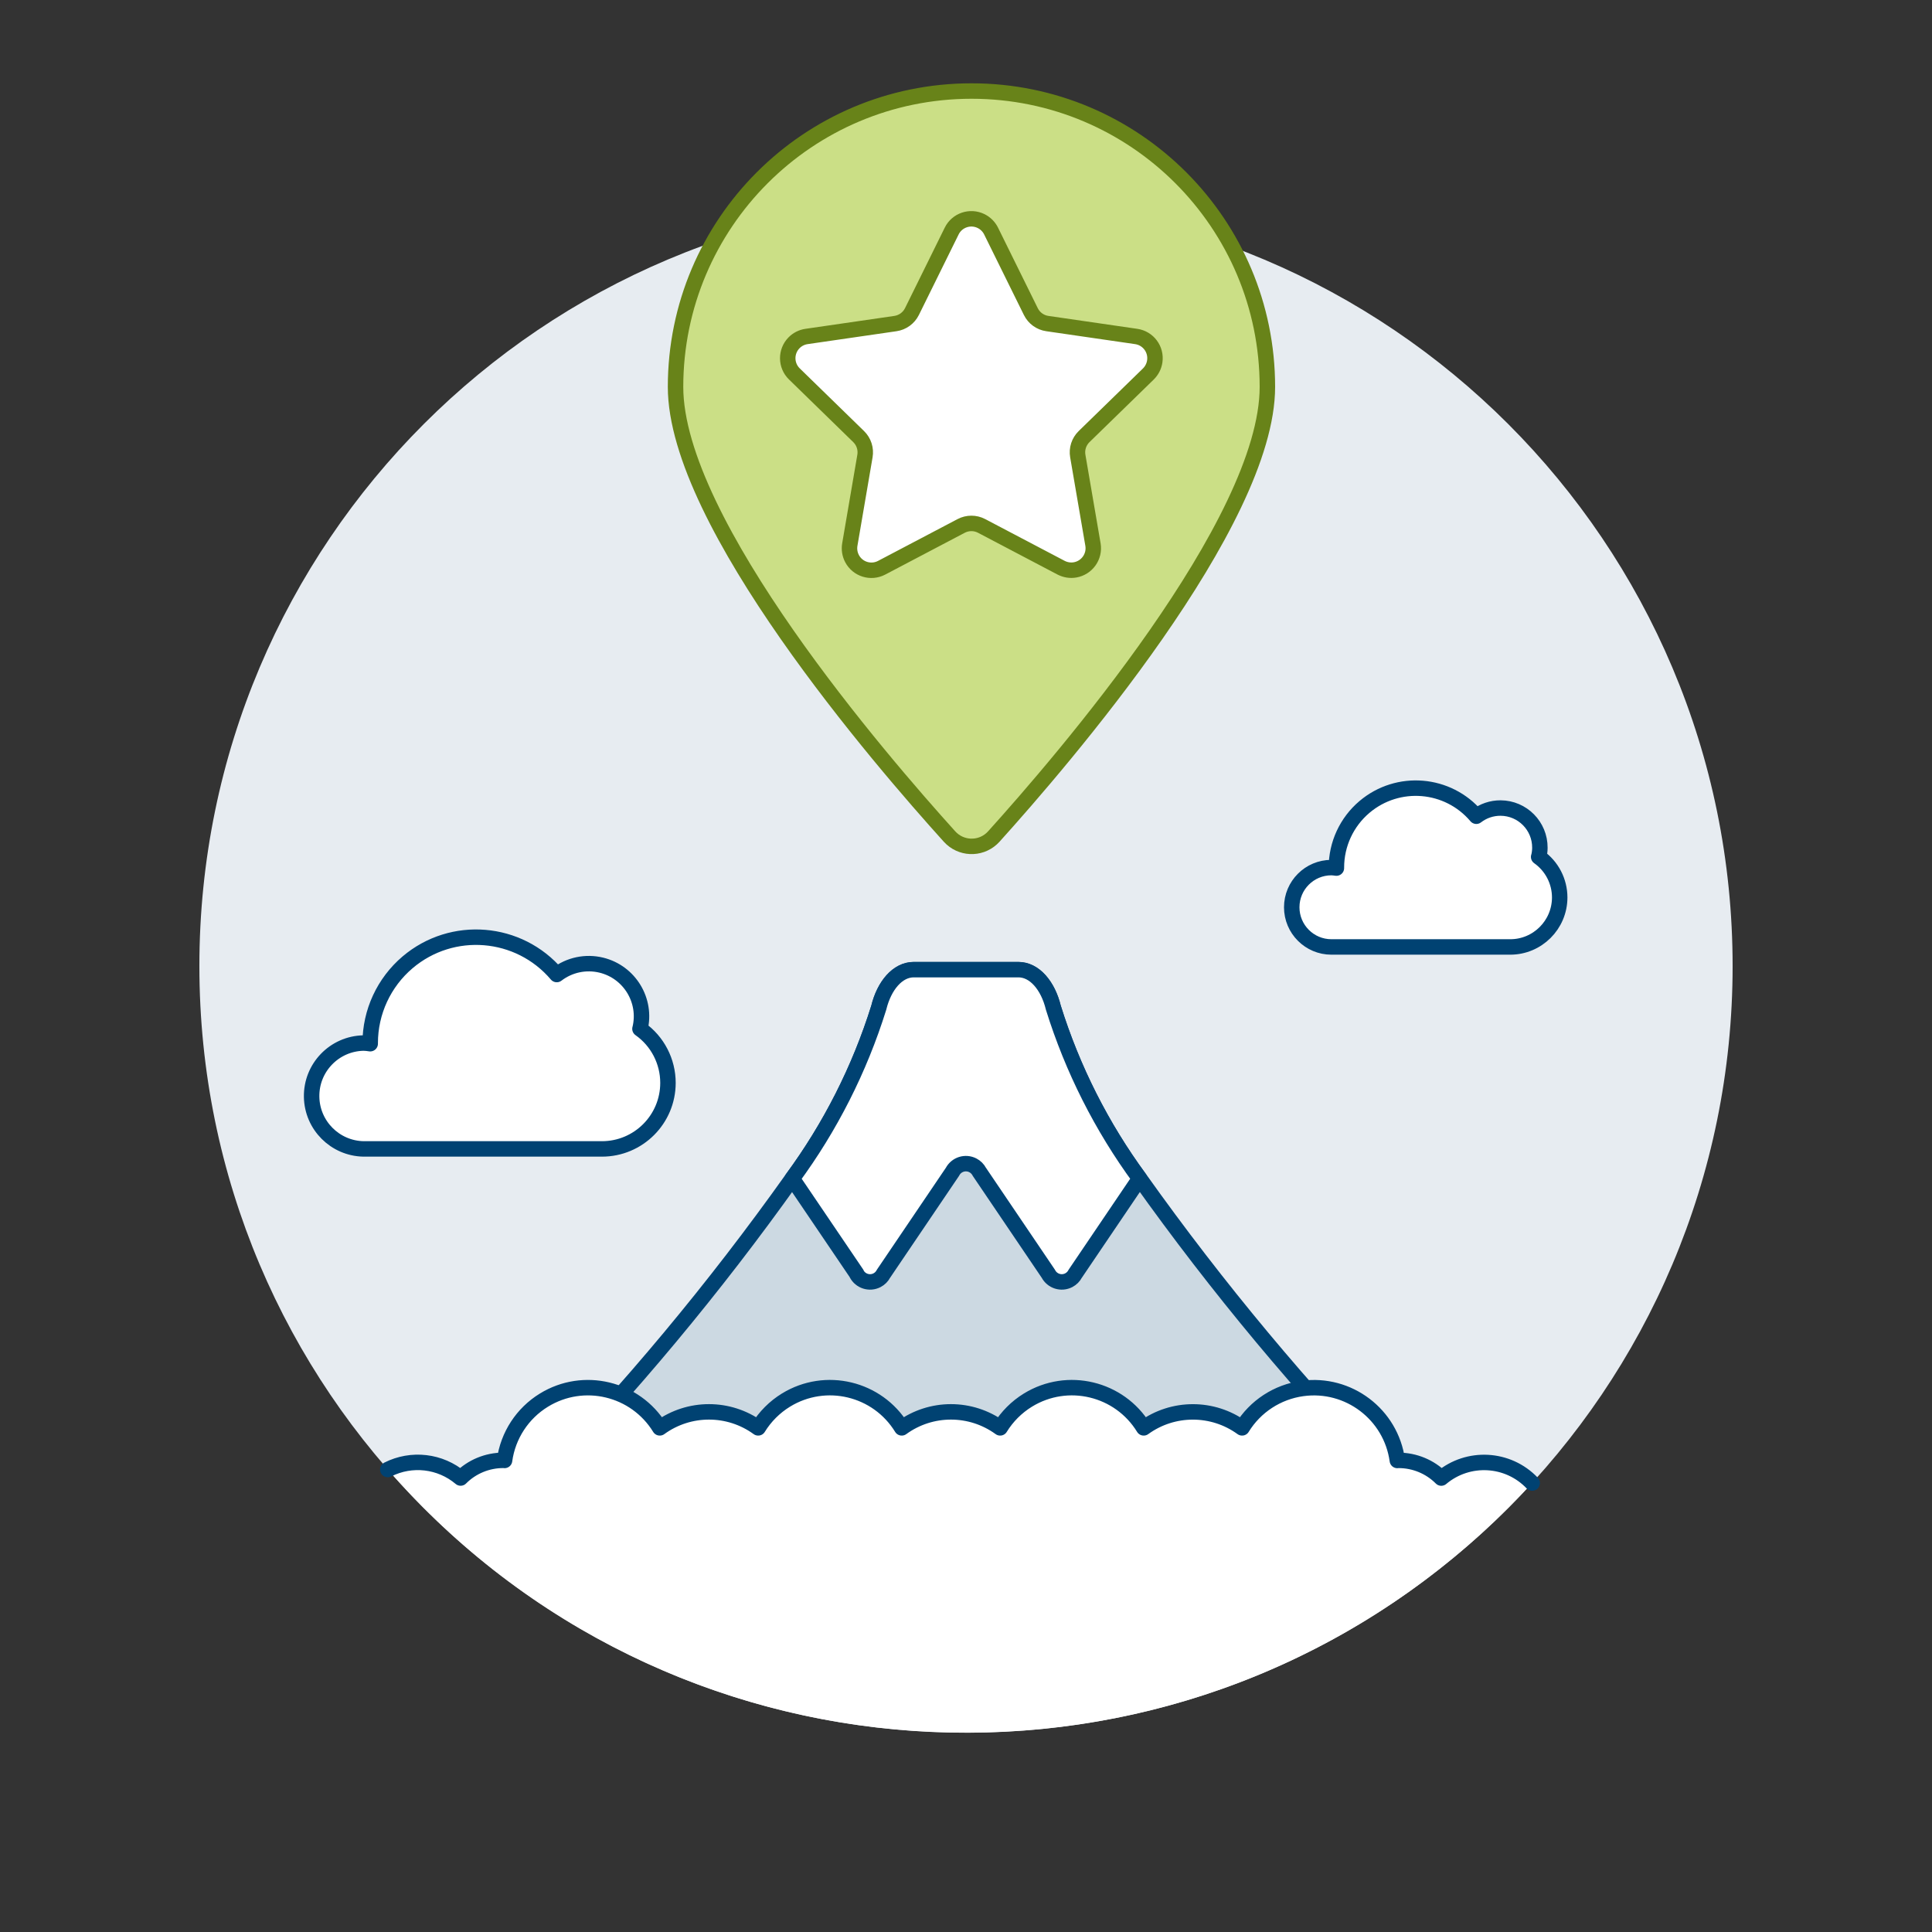
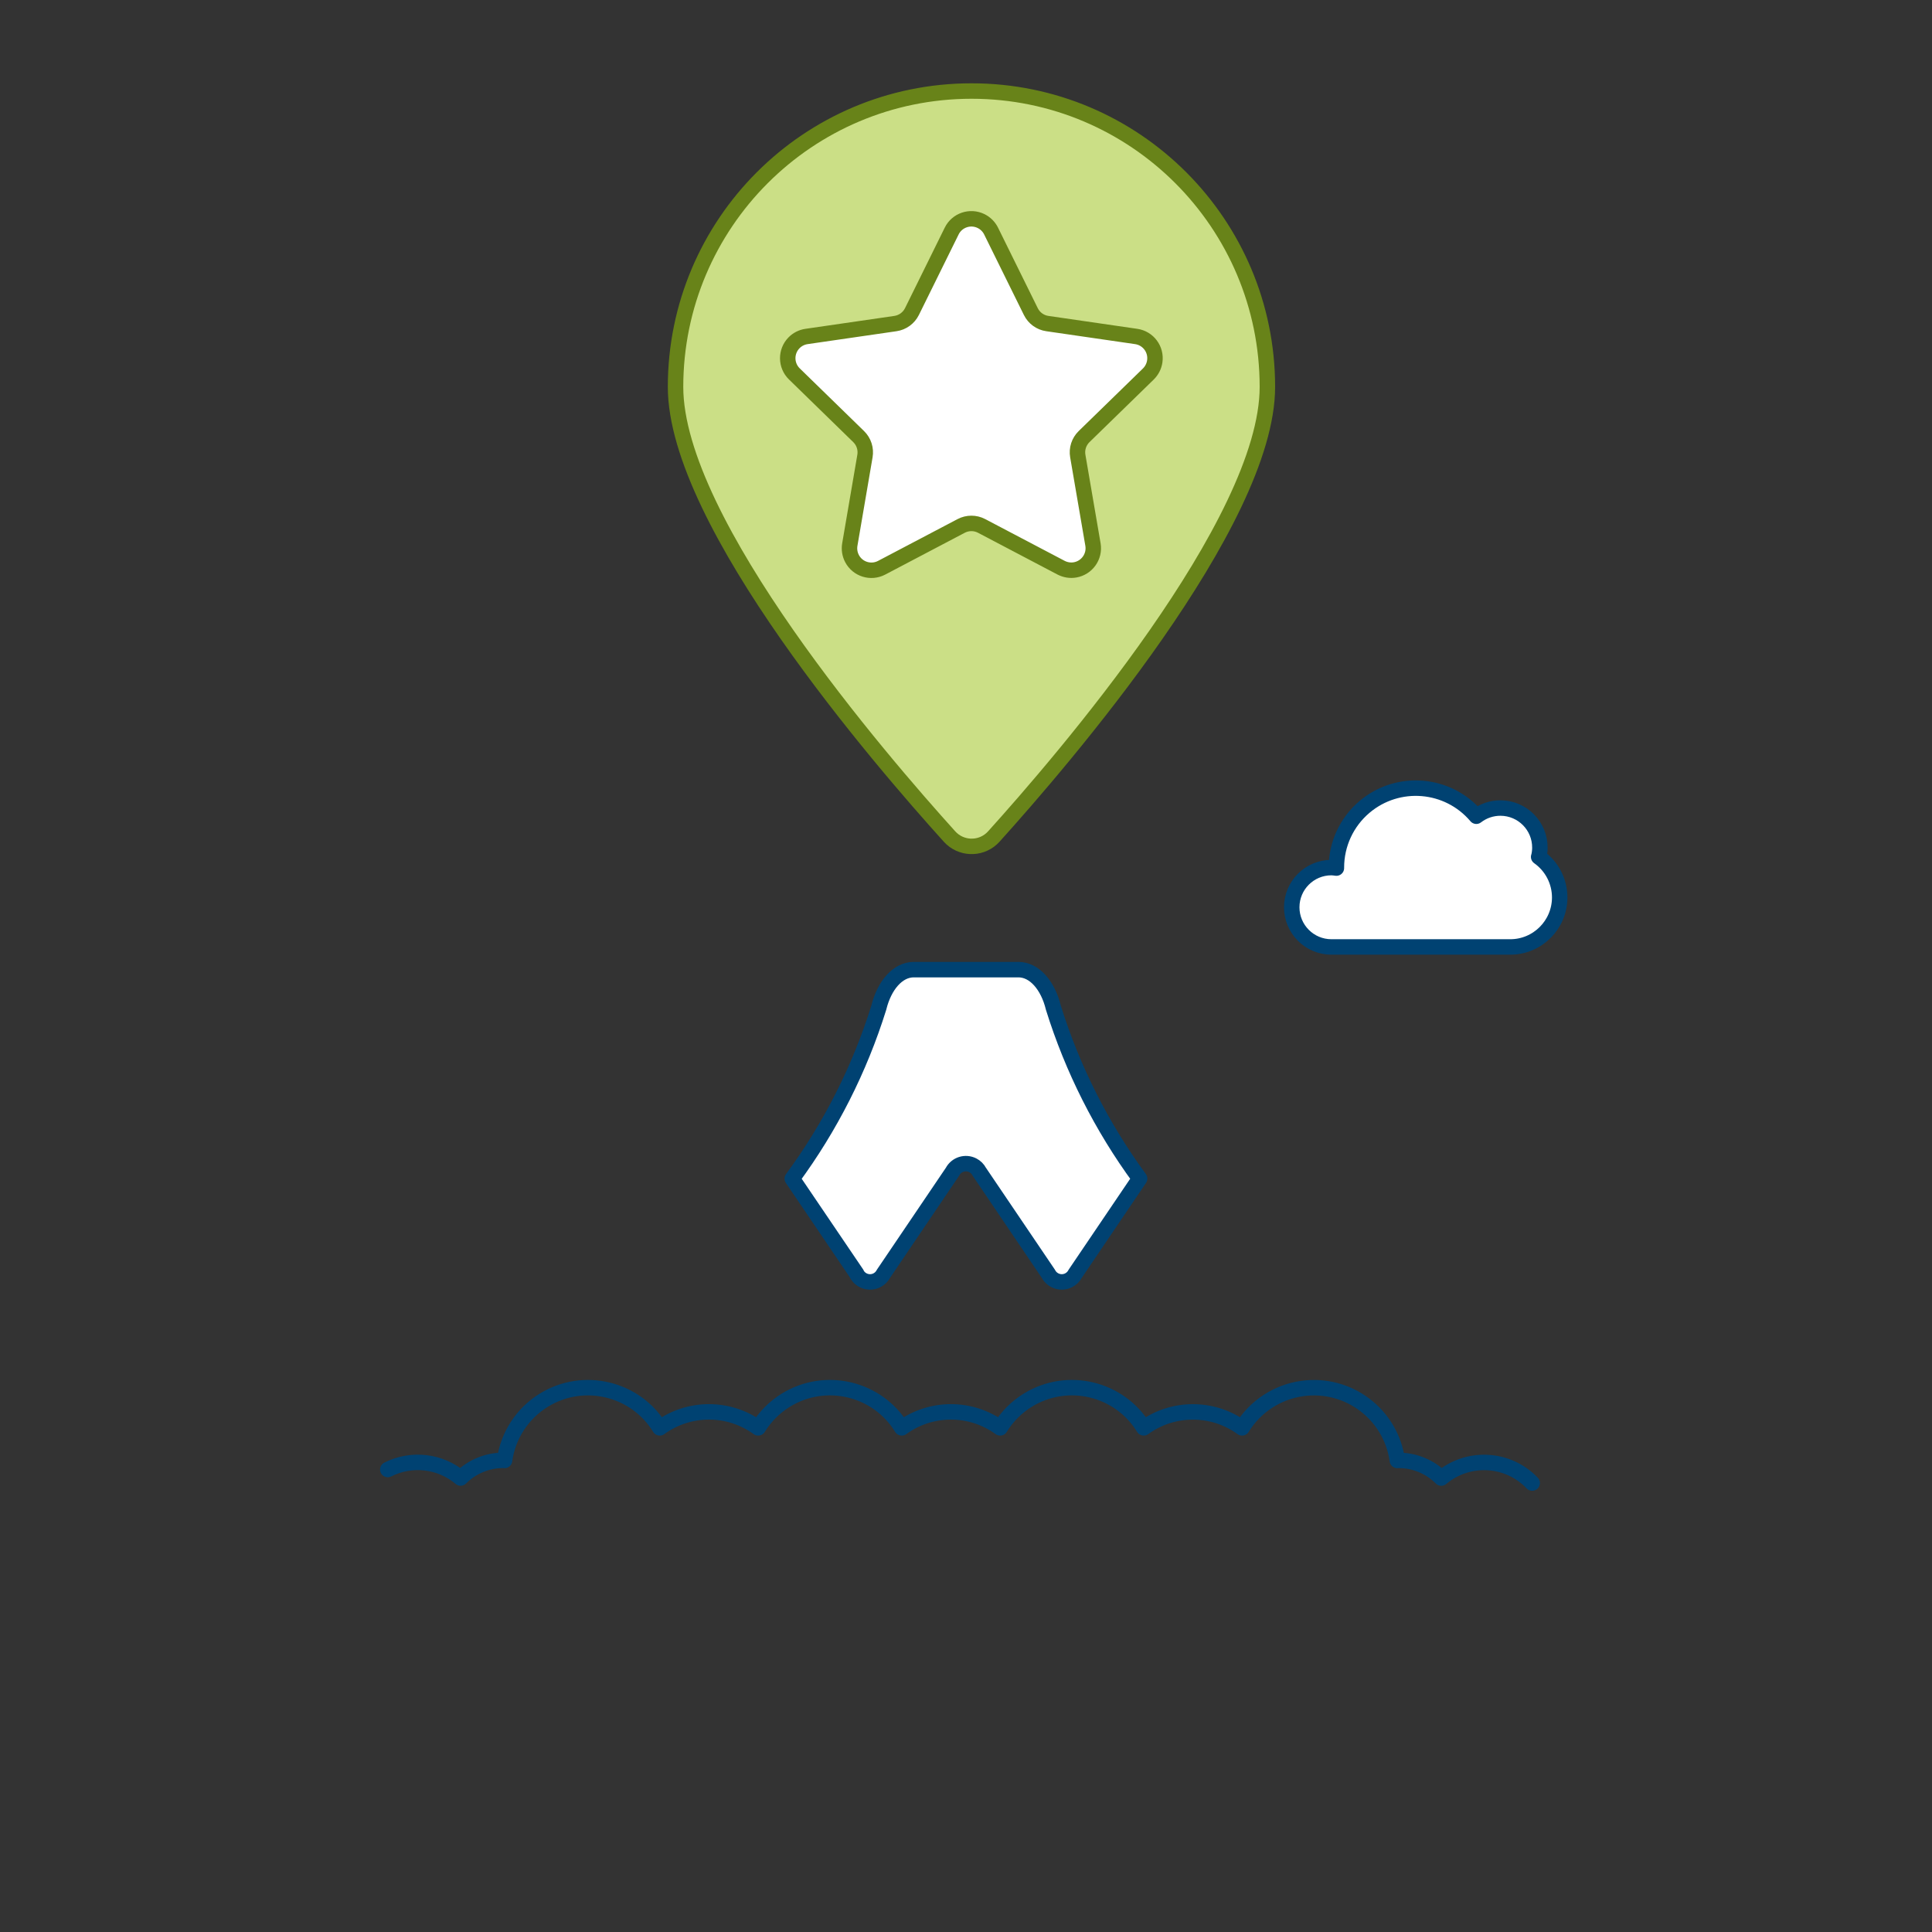
<svg xmlns="http://www.w3.org/2000/svg" id="Best-Spot--Streamline-Ux.svg" viewBox="0 0 500 500">
  <rect x="0" y="0" width="500" height="500" fill="#333333" stroke="none" />
-   <path d="M51.6,250.02c0,109.56,88.83,198.38,198.4,198.38s198.4-88.82,198.4-198.38c.02-109.56-88.79-198.4-198.37-198.42-109.57-.02-198.41,88.79-198.43,198.35,0,.02,0,.04,0,.06Z" fill="#e7ecf1" stroke-width="0" />
-   <path d="M361.36,384.65c-24.14-24.8-46.33-51.42-66.39-79.62-9.86-13.4-17.42-28.34-22.38-44.22-1.41-5.77-4.9-9.85-9.05-9.85h-27.09c-4.15,0-7.64,4.08-9.05,9.85-4.96,15.89-12.53,30.84-22.39,44.24-20.05,28.2-42.24,54.81-66.37,79.6h222.72Z" fill="#ccd9e2" stroke="#004272" stroke-linecap="round" stroke-linejoin="round" stroke-width="4" />
  <path d="M221.69,329.65c1,1.92,3.36,2.66,5.28,1.67.71-.37,1.3-.95,1.67-1.67l17.86-26.39c1-1.92,3.36-2.66,5.28-1.67.71.37,1.3.95,1.67,1.67l17.86,26.39c1,1.92,3.36,2.66,5.28,1.67.71-.37,1.3-.95,1.67-1.67l16.67-24.63c-9.83-13.41-17.37-28.35-22.32-44.23-1.4-5.77-4.9-9.85-9.04-9.85h-27.09c-4.15,0-7.64,4.08-9.05,9.85-4.96,15.89-12.53,30.84-22.39,44.24l16.68,24.61Z" fill="#fff" stroke="#004272" stroke-linecap="round" stroke-linejoin="round" stroke-width="4" />
-   <path d="M384.05,378.47c-4.05,0-7.96,1.44-11.05,4.05-2.93-2.94-6.91-4.58-11.06-4.58-.1,0-.2.03-.31.03-1.64-11.93-12.64-20.27-24.57-18.63-6.47.89-12.2,4.63-15.61,10.19-7.59-5.51-17.87-5.51-25.46,0-6.29-10.26-19.7-13.48-29.96-7.19-2.93,1.8-5.39,4.26-7.19,7.19-7.59-5.52-17.88-5.52-25.47,0-6.29-10.26-19.7-13.48-29.96-7.19-2.93,1.8-5.39,4.26-7.19,7.19-7.59-5.52-17.88-5.52-25.47,0-6.3-10.26-19.72-13.48-29.98-7.18-5.56,3.41-9.31,9.14-10.19,15.61-.1,0-.2-.03-.31-.03-4.15,0-8.13,1.64-11.06,4.58-5.27-4.45-12.69-5.31-18.85-2.2,71.95,82.64,197.27,91.3,279.91,19.35,5.72-4.98,11.14-10.28,16.25-15.88-3.26-3.41-7.77-5.33-12.48-5.32h0Z" fill="#fff" stroke-width="0" />
  <path d="M396.53,383.81c-6.27-6.58-16.57-7.14-23.53-1.29-2.93-2.94-6.91-4.58-11.06-4.58-.1,0-.2.03-.31.03-1.64-11.93-12.64-20.27-24.57-18.63-6.47.89-12.2,4.63-15.61,10.19-7.59-5.51-17.87-5.51-25.46,0-6.29-10.26-19.7-13.48-29.96-7.19-2.93,1.8-5.39,4.26-7.19,7.19-7.59-5.52-17.88-5.52-25.47,0-6.29-10.26-19.7-13.48-29.96-7.19-2.93,1.8-5.39,4.26-7.19,7.19-7.59-5.52-17.88-5.52-25.47,0-6.3-10.26-19.72-13.48-29.98-7.18-5.56,3.41-9.31,9.14-10.19,15.61-.1,0-.2-.03-.31-.03-4.15,0-8.13,1.64-11.06,4.58-5.27-4.45-12.69-5.31-18.85-2.2" fill="none" stroke="#004272" stroke-linecap="round" stroke-linejoin="round" stroke-width="4" />
  <path d="M251.4,23.56c-42.28.02-76.55,34.29-76.57,76.57,0,35.22,53.22,96.78,70.93,116.39,2.87,3.15,7.75,3.38,10.9.51.18-.16.34-.33.51-.51,17.69-19.61,70.83-81.17,70.83-116.39,0-42.28-34.26-76.56-76.54-76.57-.02,0-.04,0-.06,0Z" fill="#cbdf86" stroke="#688319" stroke-linecap="round" stroke-linejoin="round" stroke-width="4" />
  <path d="M256.5,59.81l10.28,20.83c.83,1.68,2.43,2.84,4.28,3.1l22.99,3.34c3.11.45,5.26,3.34,4.8,6.45-.18,1.23-.76,2.37-1.65,3.25l-16.64,16.21c-1.34,1.31-1.95,3.19-1.63,5.03l3.93,22.91c.53,3.09-1.55,6.03-4.65,6.56-1.23.21-2.5,0-3.6-.57l-20.57-10.81c-1.65-.87-3.63-.87-5.29,0l-20.58,10.82c-2.78,1.46-6.21.4-7.67-2.38-.58-1.11-.78-2.38-.57-3.61l3.92-22.91c.32-1.85-.29-3.73-1.63-5.04l-16.64-16.22c-2.25-2.19-2.29-5.79-.1-8.04.87-.89,2.01-1.47,3.25-1.65l23-3.34c1.85-.27,3.45-1.43,4.28-3.1l10.28-20.83c1.38-2.82,4.79-3.98,7.61-2.6,1.14.56,2.05,1.48,2.61,2.61h0Z" fill="#fff" stroke="#688319" stroke-linecap="round" stroke-linejoin="round" stroke-width="4" />
-   <path d="M165.63,266.26c1.79-7.31-2.69-14.69-10-16.48-4.02-.98-8.26-.09-11.54,2.43-9.79-11.53-27.07-12.95-38.61-3.16-6.13,5.21-9.67,12.85-9.67,20.89v.17c-.57-.1-1.14-.15-1.72-.17-7.57.14-13.59,6.4-13.44,13.96.14,7.36,6.08,13.3,13.44,13.44h61.66c9.45.01,17.11-7.63,17.12-17.08,0-5.57-2.7-10.8-7.25-14Z" fill="#fff" stroke="#004272" stroke-linecap="round" stroke-linejoin="round" stroke-width="4" />
  <path d="M398.22,221.77c.19-.78.3-1.57.3-2.37.03-5.65-4.52-10.25-10.17-10.28-2.27-.01-4.48.73-6.28,2.12-7.33-8.66-20.28-9.73-28.94-2.41-4.62,3.91-7.28,9.65-7.27,15.7v.13c-.43-.07-.86-.11-1.29-.13-5.67,0-10.27,4.6-10.27,10.27s4.6,10.27,10.27,10.27h46.23c7.08.02,12.83-5.71,12.85-12.79,0-4.19-2.03-8.11-5.45-10.52h.02Z" fill="#fff" stroke="#004272" stroke-linecap="round" stroke-linejoin="round" stroke-width="4" />
</svg>